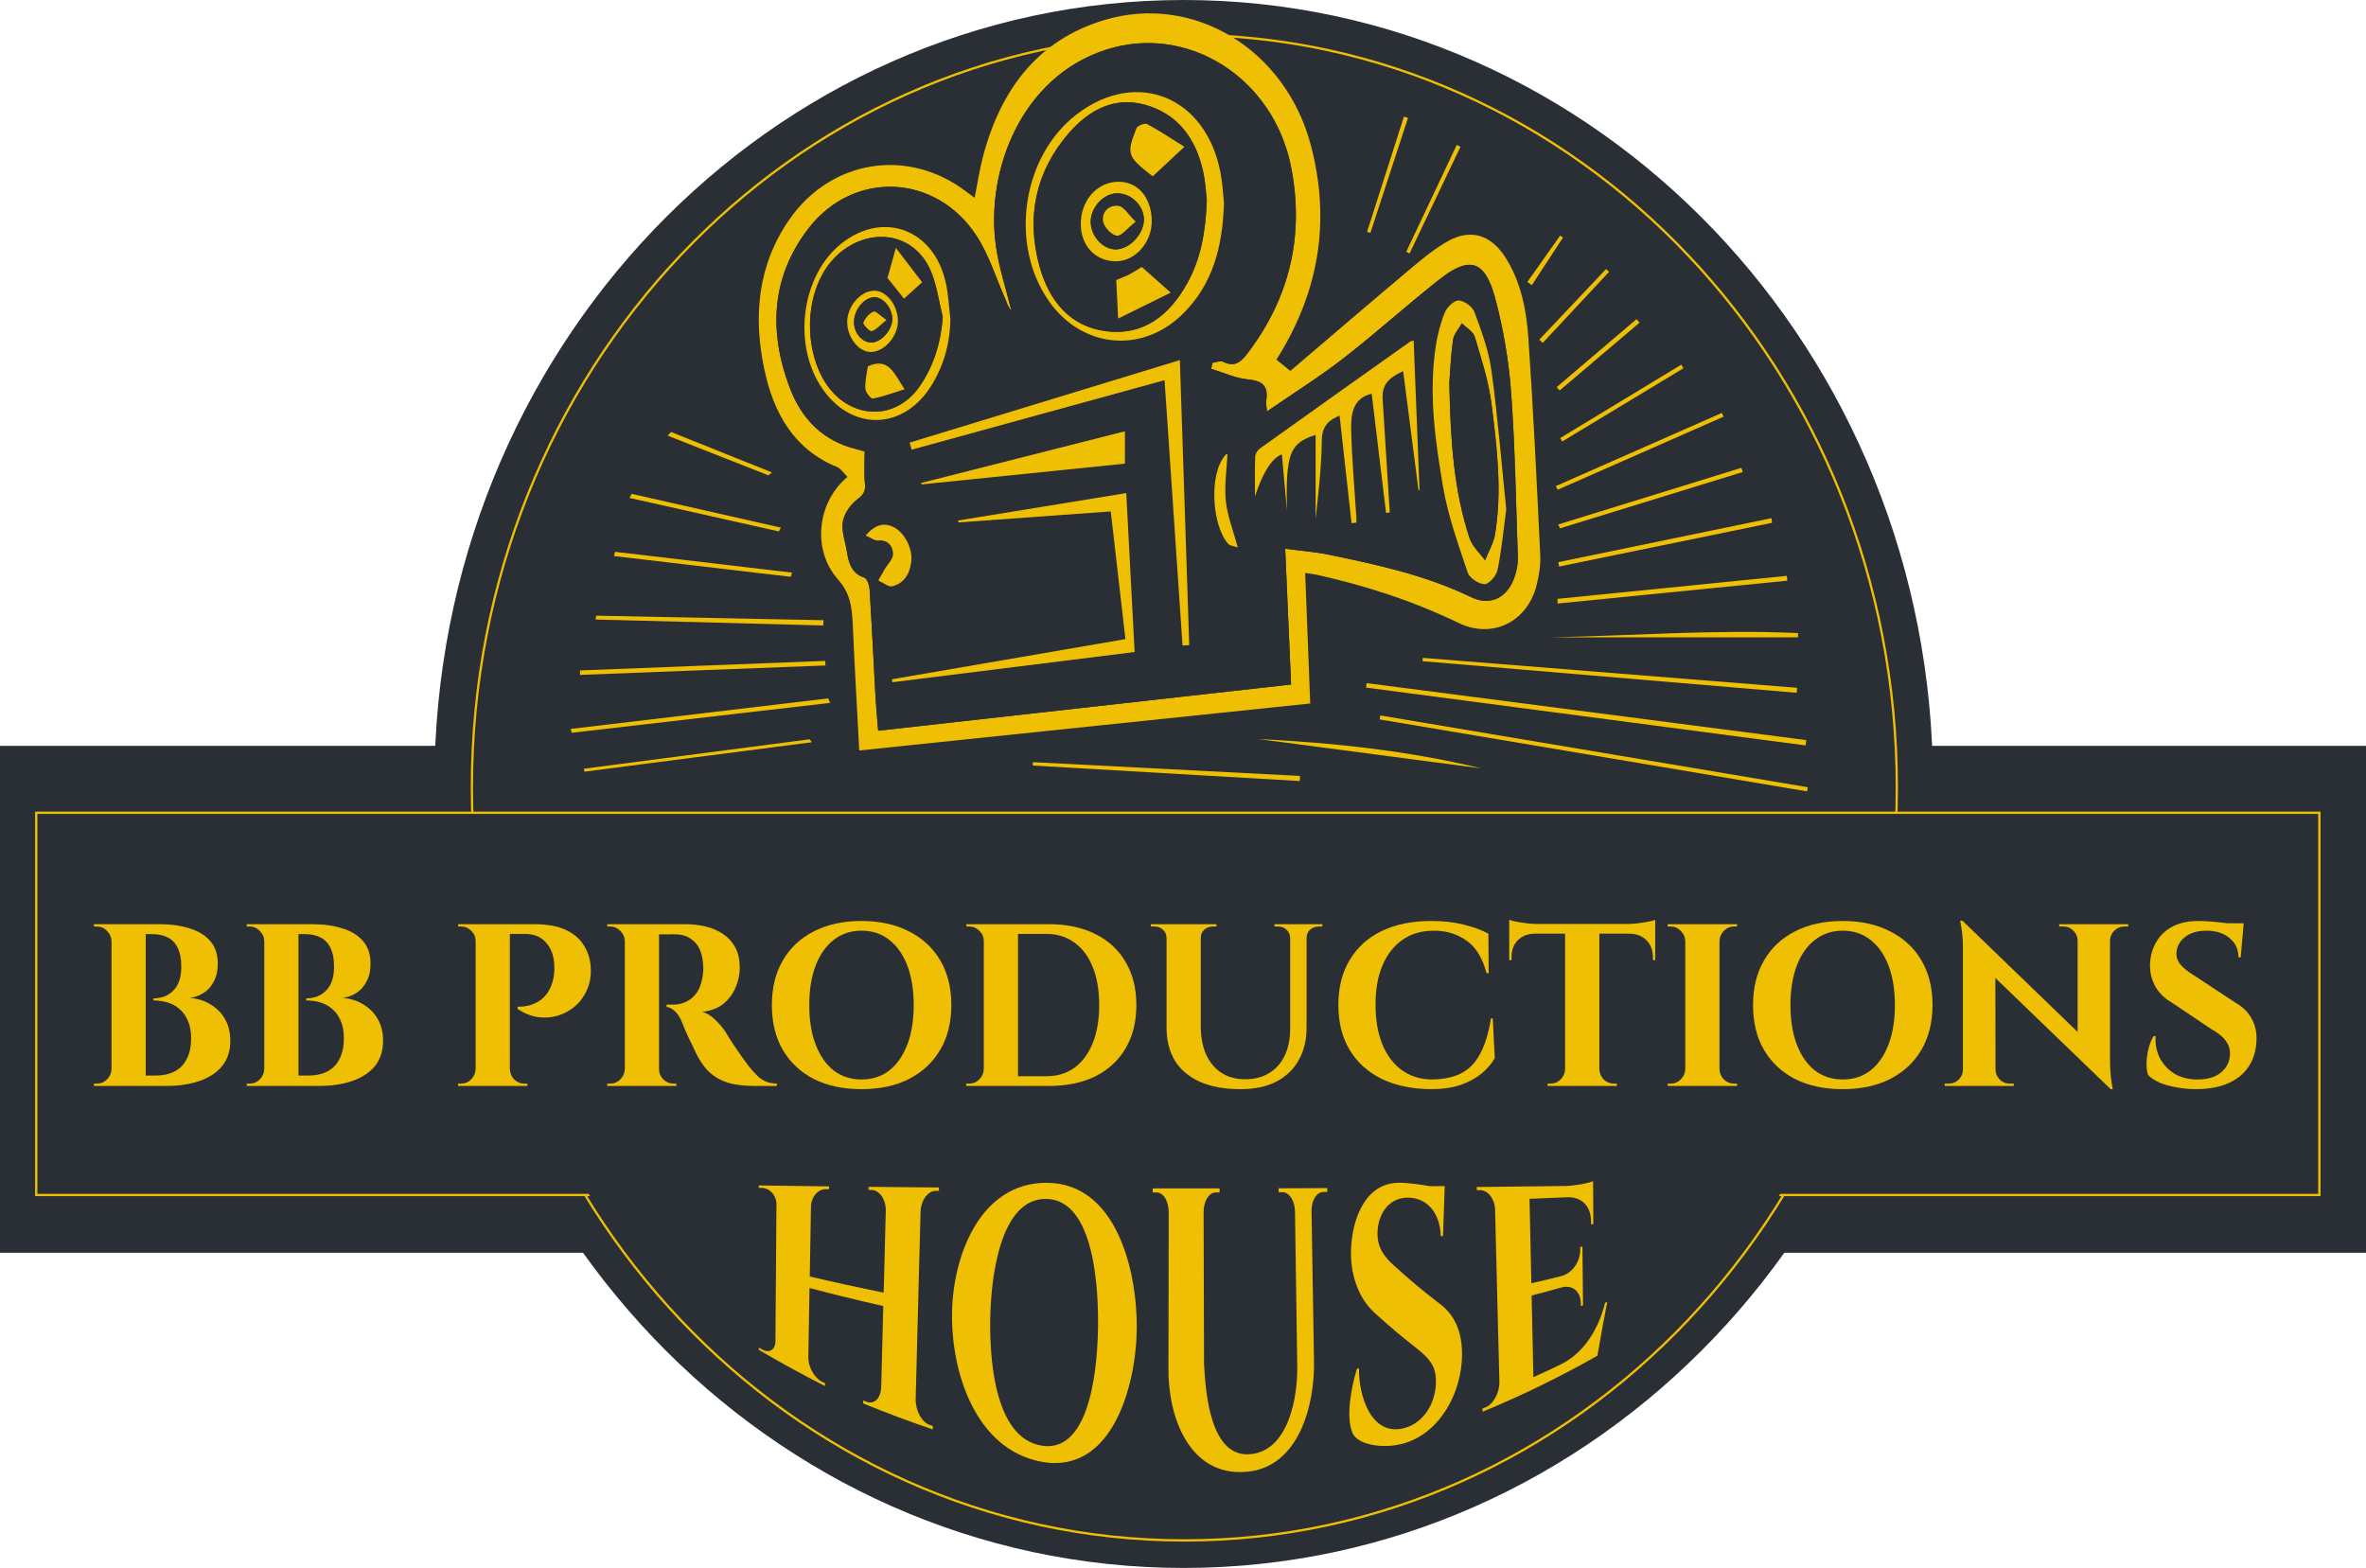
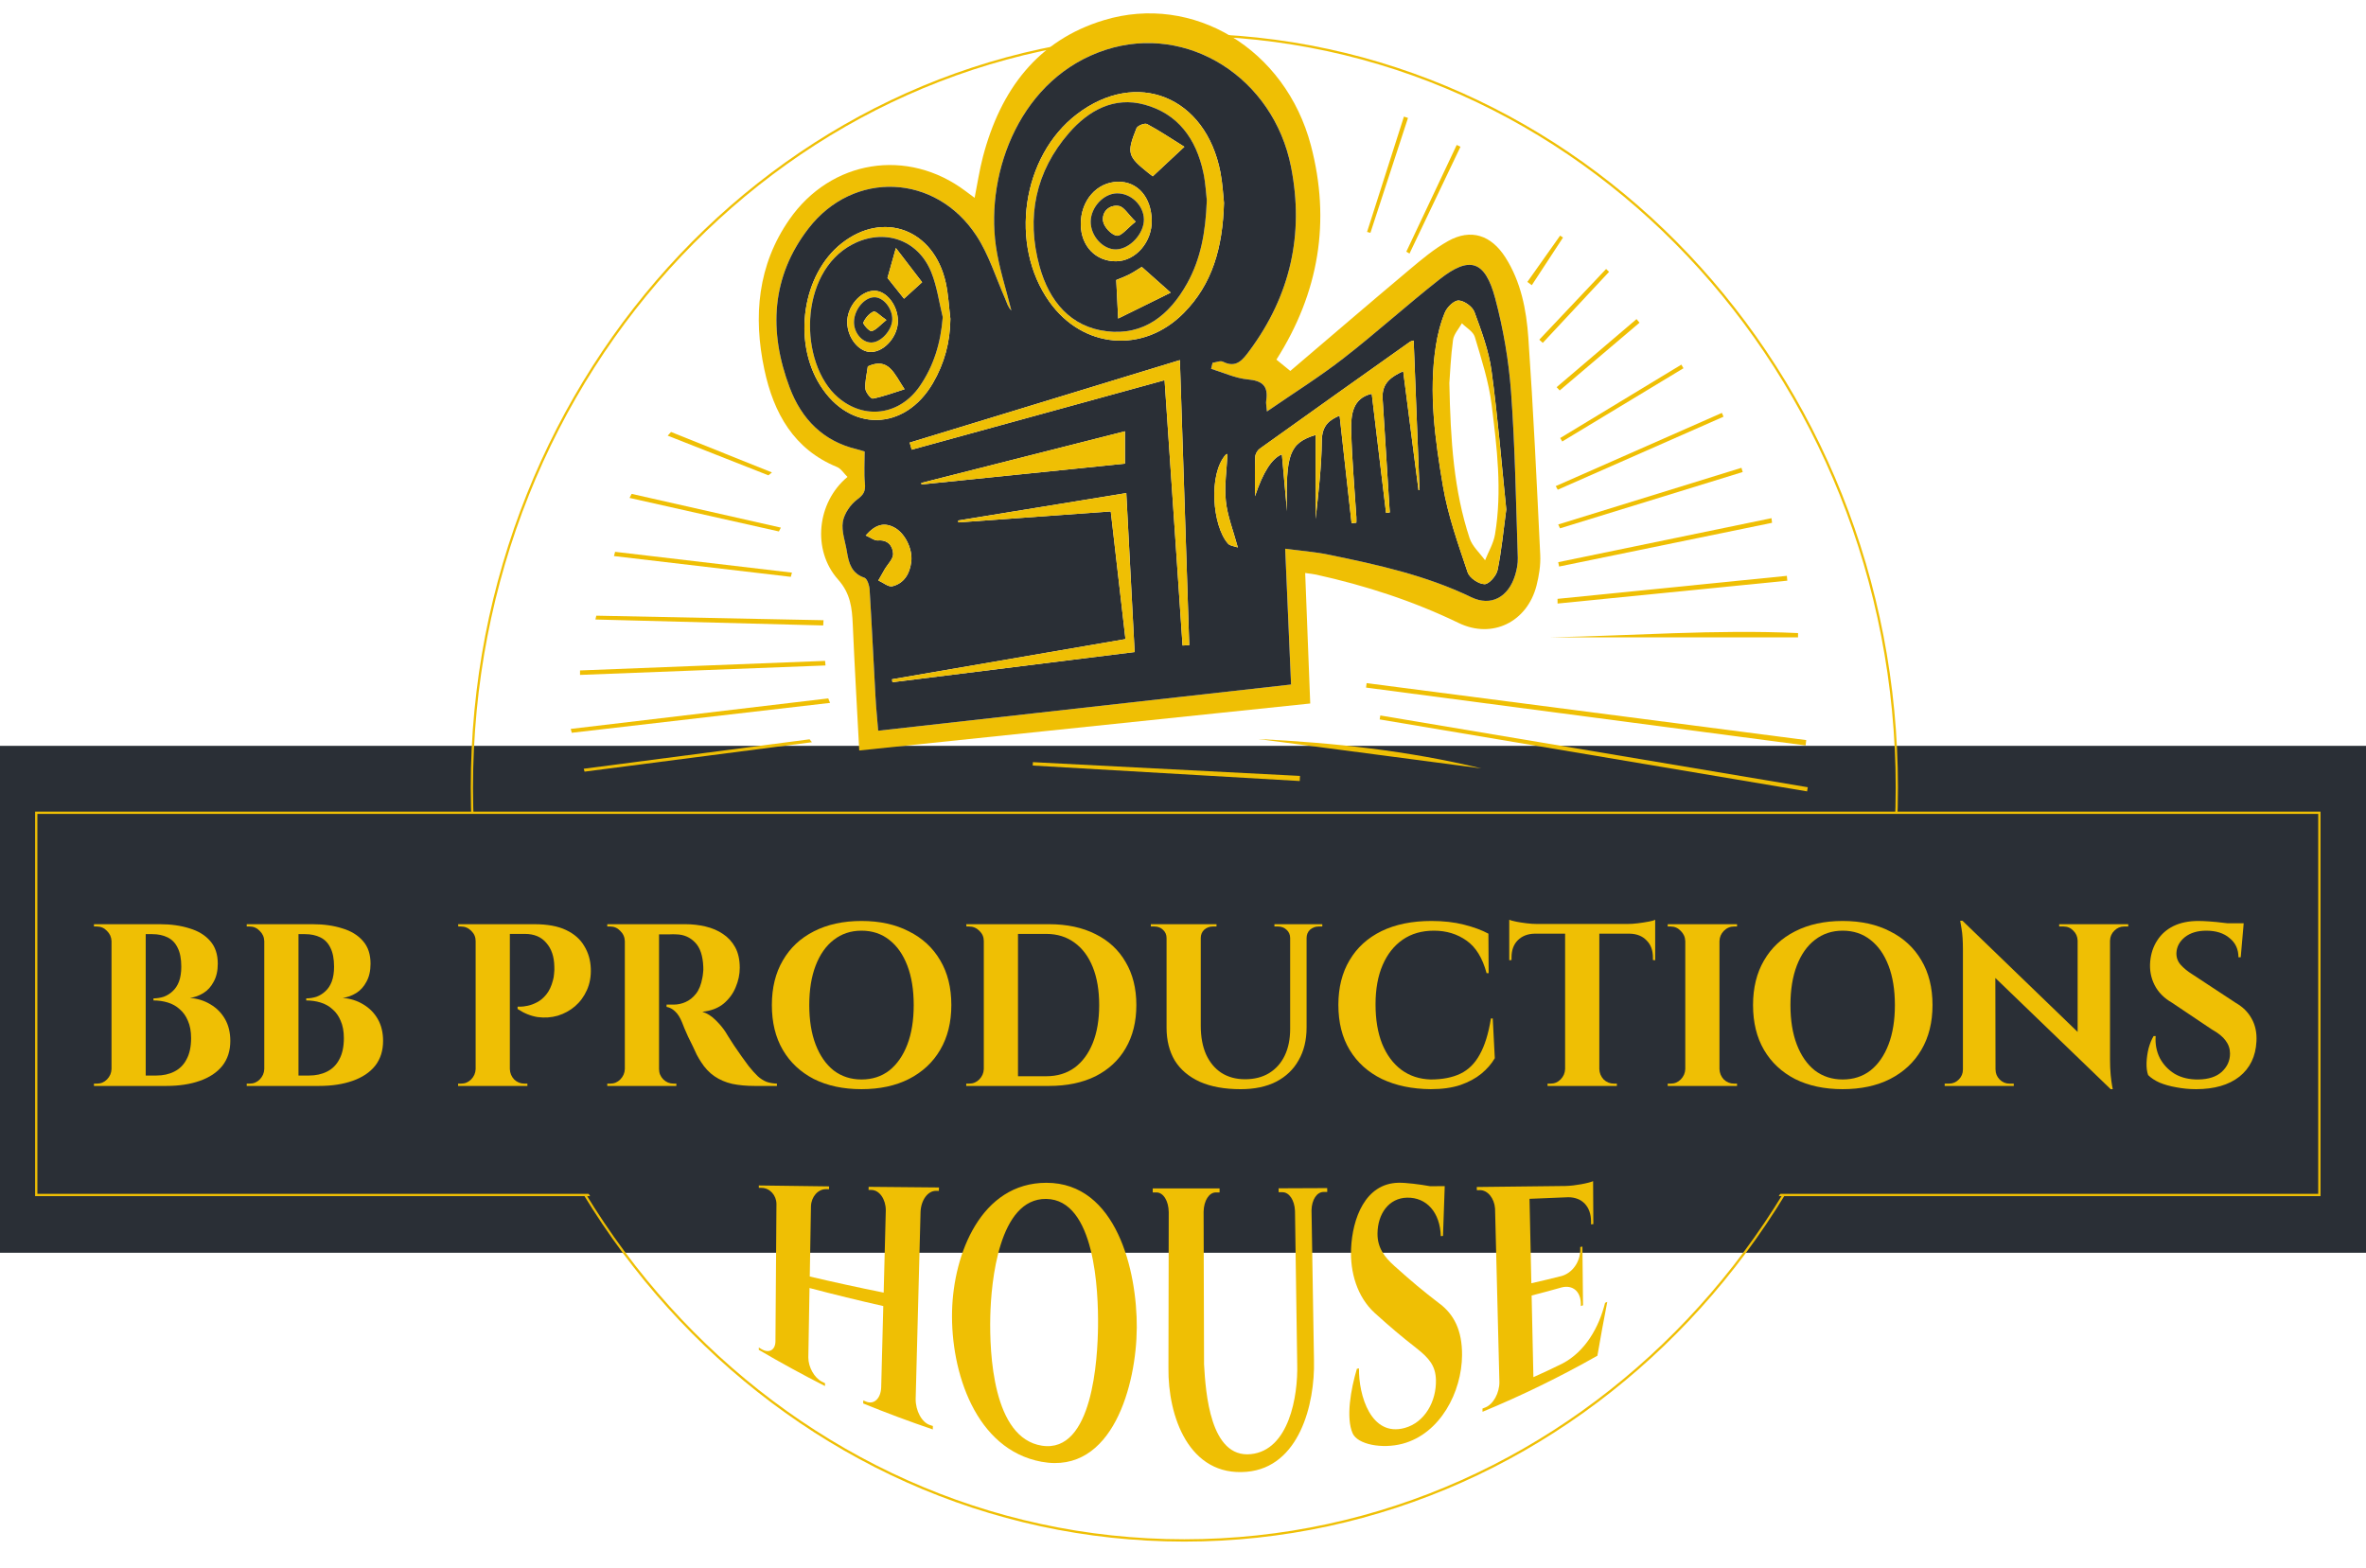
<svg xmlns="http://www.w3.org/2000/svg" width="172" height="114" viewBox="0 0 172 114" fill="none">
  <g clip-path="url(#clip0_115_151)">
-     <path d="M86.05 113.998C116.134 113.998 140.522 88.479 140.522 56.999C140.522 25.519 116.134 0 86.05 0C55.966 0 31.578 25.519 31.578 56.999C31.578 88.479 55.966 113.998 86.05 113.998Z" fill="#2A2F36" />
    <path d="M172 54.227H0V91.082H172V54.227Z" fill="#2A2F36" />
    <path d="M137.81 57.264C137.81 27.079 114.655 2.615 86.098 2.615C57.542 2.615 34.386 27.079 34.386 57.264C34.386 87.45 57.542 111.913 86.098 111.913C114.655 111.913 137.81 87.45 137.81 57.264ZM137.976 57.264C137.976 87.536 114.753 112.081 86.098 112.081C57.444 112.081 34.221 87.536 34.221 57.264C34.221 26.993 57.444 2.447 86.098 2.447C114.753 2.447 137.976 26.993 137.976 57.264Z" fill="#EFBF04" />
    <path d="M42.534 86.882H2.634V59.092H168.61V86.882H42.534Z" fill="#2A2F36" />
    <path d="M168.693 59.008V86.966H2.552V59.008H168.693ZM2.718 86.798H168.527V59.176H2.718V86.798Z" fill="#EFBF04" />
    <path d="M159.81 66.959C160.031 66.959 160.302 66.97 160.622 66.993C160.954 67.015 161.291 67.049 161.633 67.093C161.987 67.127 162.291 67.166 162.545 67.211C162.81 67.245 162.993 67.284 163.092 67.329L162.893 69.596H162.727C162.727 69.014 162.512 68.549 162.081 68.202C161.661 67.844 161.097 67.665 160.39 67.665C159.749 67.665 159.23 67.821 158.832 68.135C158.445 68.448 158.241 68.829 158.218 69.277C158.207 69.613 158.312 69.904 158.533 70.151C158.754 70.397 159.036 70.627 159.379 70.84L162.545 72.922C163.054 73.214 163.435 73.594 163.689 74.065C163.954 74.535 164.07 75.084 164.037 75.711C163.982 76.808 163.567 77.665 162.794 78.281C162.02 78.886 160.97 79.188 159.644 79.188C159.158 79.188 158.683 79.144 158.218 79.054C157.765 78.975 157.362 78.864 157.008 78.718C156.655 78.561 156.373 78.376 156.163 78.164C156.074 77.917 156.036 77.621 156.047 77.273C156.058 76.926 156.108 76.573 156.196 76.215C156.295 75.857 156.417 75.56 156.561 75.325H156.71C156.666 75.896 156.765 76.428 157.008 76.921C157.262 77.402 157.627 77.788 158.102 78.08C158.589 78.36 159.163 78.494 159.826 78.483C160.556 78.472 161.119 78.287 161.517 77.928C161.915 77.559 162.114 77.117 162.114 76.601C162.114 76.254 162.009 75.941 161.799 75.661C161.6 75.381 161.269 75.112 160.805 74.854L157.903 72.906C157.318 72.57 156.892 72.138 156.627 71.612C156.362 71.086 156.257 70.515 156.312 69.899C156.367 69.316 156.539 68.807 156.826 68.37C157.113 67.922 157.506 67.575 158.003 67.329C158.511 67.082 159.114 66.959 159.81 66.959ZM163.109 67.127L163.076 67.48H161.119V67.127H163.109Z" fill="#EFBF04" />
    <path d="M142.665 66.942L153.242 77.156L153.44 79.189L142.864 68.992L142.665 66.942ZM142.748 77.761V78.953H141.372V78.785C141.372 78.785 141.422 78.785 141.521 78.785C141.621 78.785 141.676 78.785 141.687 78.785C141.963 78.785 142.201 78.685 142.4 78.483C142.599 78.281 142.698 78.041 142.698 77.761H142.748ZM145.069 77.761C145.069 78.041 145.168 78.281 145.367 78.483C145.566 78.685 145.804 78.785 146.08 78.785C146.091 78.785 146.146 78.785 146.246 78.785C146.345 78.785 146.395 78.785 146.395 78.785V78.953H145.019V77.761H145.069ZM142.665 66.942L145.052 69.513L145.069 78.953H142.698V69.042C142.698 68.415 142.665 67.911 142.599 67.53C142.533 67.138 142.499 66.942 142.499 66.942H142.665ZM153.391 67.194V77.038C153.391 77.453 153.407 77.828 153.44 78.164C153.474 78.489 153.507 78.741 153.54 78.92C153.573 79.099 153.59 79.189 153.59 79.189H153.44L151.037 76.467V67.194H153.391ZM154.717 67.194V67.362C154.717 67.362 154.667 67.362 154.568 67.362C154.468 67.362 154.419 67.362 154.419 67.362C154.142 67.362 153.905 67.463 153.706 67.665C153.507 67.855 153.402 68.096 153.391 68.387H153.341V67.194H154.717ZM149.694 67.194H151.07V68.387H151.037C151.026 68.096 150.921 67.855 150.722 67.665C150.534 67.463 150.296 67.362 150.009 67.362C150.009 67.362 149.959 67.362 149.86 67.362C149.76 67.362 149.705 67.362 149.694 67.362V67.194Z" fill="#EFBF04" />
    <path d="M133.955 66.959C135.282 66.959 136.431 67.211 137.404 67.715C138.387 68.208 139.144 68.908 139.675 69.815C140.216 70.722 140.487 71.808 140.487 73.074C140.487 74.328 140.216 75.414 139.675 76.333C139.144 77.24 138.387 77.945 137.404 78.449C136.431 78.942 135.282 79.188 133.955 79.188C132.629 79.188 131.474 78.942 130.491 78.449C129.518 77.945 128.767 77.24 128.236 76.333C127.706 75.425 127.44 74.339 127.44 73.074C127.44 71.819 127.706 70.739 128.236 69.832C128.767 68.913 129.518 68.208 130.491 67.715C131.474 67.211 132.629 66.959 133.955 66.959ZM133.955 78.483C134.74 78.483 135.414 78.264 135.978 77.828C136.541 77.38 136.978 76.752 137.287 75.946C137.597 75.14 137.752 74.182 137.752 73.074C137.752 71.965 137.597 71.007 137.287 70.201C136.978 69.395 136.541 68.773 135.978 68.337C135.414 67.888 134.74 67.665 133.955 67.665C133.182 67.665 132.508 67.888 131.933 68.337C131.369 68.773 130.933 69.395 130.623 70.201C130.314 71.007 130.159 71.965 130.159 73.074C130.159 74.182 130.314 75.14 130.623 75.946C130.933 76.752 131.369 77.38 131.933 77.828C132.508 78.264 133.182 78.483 133.955 78.483Z" fill="#EFBF04" />
    <path d="M125 67.194V78.953H122.514V67.194H125ZM122.564 77.727V78.953H121.237V78.785C121.237 78.785 121.27 78.785 121.337 78.785C121.414 78.785 121.453 78.785 121.453 78.785C121.74 78.785 121.983 78.684 122.182 78.483C122.392 78.27 122.503 78.018 122.514 77.727H122.564ZM122.564 68.421H122.514C122.503 68.129 122.392 67.883 122.182 67.681C121.983 67.469 121.74 67.362 121.453 67.362C121.453 67.362 121.414 67.362 121.337 67.362C121.27 67.362 121.237 67.362 121.237 67.362V67.194H122.564V68.421ZM124.951 77.727H125C125.011 78.018 125.116 78.27 125.315 78.483C125.525 78.684 125.774 78.785 126.061 78.785C126.061 78.785 126.095 78.785 126.161 78.785C126.227 78.785 126.266 78.785 126.277 78.785V78.953H124.951V77.727ZM124.951 68.421V67.194H126.277V67.362C126.266 67.362 126.227 67.362 126.161 67.362C126.095 67.362 126.061 67.362 126.061 67.362C125.774 67.362 125.525 67.469 125.315 67.681C125.116 67.883 125.011 68.129 125 68.421H124.951Z" fill="#EFBF04" />
    <path d="M116.265 67.245V78.953H113.778V67.245H116.265ZM120.326 67.177V67.883H109.717V67.177H120.326ZM120.326 67.832V69.815L120.161 69.798V69.613C120.161 69.087 120.006 68.672 119.696 68.37C119.398 68.056 118.989 67.894 118.47 67.883V67.832H120.326ZM120.326 66.875V67.362L118.304 67.177C118.547 67.177 118.801 67.161 119.067 67.127C119.343 67.093 119.597 67.054 119.829 67.009C120.061 66.965 120.227 66.92 120.326 66.875ZM113.828 77.727V78.953H112.502V78.785C112.502 78.785 112.535 78.785 112.601 78.785C112.679 78.785 112.717 78.785 112.717 78.785C113.005 78.785 113.248 78.684 113.447 78.483C113.657 78.27 113.767 78.018 113.778 77.727H113.828ZM116.215 77.727H116.265C116.276 78.018 116.381 78.27 116.58 78.483C116.79 78.684 117.039 78.785 117.326 78.785C117.326 78.785 117.359 78.785 117.425 78.785C117.503 78.785 117.541 78.785 117.541 78.785V78.953H116.215V77.727ZM111.557 67.832V67.883C111.049 67.894 110.64 68.056 110.33 68.37C110.032 68.672 109.883 69.087 109.883 69.613V69.798L109.717 69.815V67.832H111.557ZM109.717 66.875C109.827 66.92 109.993 66.965 110.214 67.009C110.446 67.054 110.7 67.093 110.977 67.127C111.253 67.161 111.507 67.177 111.739 67.177L109.717 67.362V66.875Z" fill="#EFBF04" />
    <path d="M108.518 74.048L108.667 76.937C108.424 77.352 108.098 77.727 107.689 78.063C107.28 78.399 106.772 78.673 106.164 78.886C105.556 79.088 104.838 79.188 104.009 79.188C102.661 79.177 101.478 78.931 100.461 78.449C99.456 77.956 98.676 77.257 98.124 76.349C97.571 75.442 97.295 74.345 97.295 73.057C97.295 71.803 97.566 70.722 98.107 69.815C98.649 68.896 99.422 68.191 100.428 67.698C101.445 67.205 102.655 66.959 104.059 66.959C104.943 66.959 105.733 67.049 106.429 67.228C107.136 67.407 107.728 67.625 108.203 67.883L108.22 70.755H108.07C107.772 69.647 107.286 68.857 106.611 68.387C105.937 67.905 105.147 67.665 104.241 67.665C103.357 67.665 102.6 67.883 101.97 68.32C101.34 68.756 100.854 69.372 100.511 70.168C100.168 70.963 99.997 71.915 99.997 73.023C99.997 74.132 100.157 75.09 100.478 75.896C100.809 76.702 101.274 77.329 101.87 77.777C102.478 78.225 103.191 78.46 104.009 78.483C104.86 78.483 105.578 78.343 106.164 78.063C106.75 77.783 107.219 77.318 107.573 76.668C107.938 76.019 108.208 75.145 108.385 74.048H108.518Z" fill="#EFBF04" />
    <path d="M87.292 67.194V74.586C87.292 75.381 87.419 76.07 87.673 76.652C87.938 77.234 88.308 77.682 88.784 77.996C89.27 78.309 89.844 78.466 90.508 78.466C91.182 78.466 91.762 78.321 92.248 78.029C92.746 77.727 93.127 77.302 93.392 76.753C93.657 76.204 93.79 75.554 93.79 74.804V67.194H94.984V74.703C94.984 75.622 94.79 76.417 94.403 77.089C94.028 77.761 93.481 78.281 92.762 78.651C92.055 79.009 91.198 79.189 90.193 79.189C89.021 79.189 88.032 79.009 87.225 78.651C86.418 78.281 85.811 77.766 85.402 77.106C85.004 76.433 84.805 75.638 84.805 74.72V67.194H87.292ZM84.855 67.194V68.202H84.805C84.805 67.956 84.717 67.754 84.54 67.597C84.374 67.441 84.169 67.362 83.926 67.362C83.926 67.362 83.882 67.362 83.794 67.362C83.705 67.362 83.661 67.362 83.661 67.362V67.194H84.855ZM88.436 67.194V67.362C88.436 67.362 88.391 67.362 88.303 67.362C88.214 67.362 88.17 67.362 88.17 67.362C87.927 67.362 87.717 67.441 87.54 67.597C87.374 67.754 87.292 67.956 87.292 68.202H87.258V67.194H88.436ZM93.84 67.194V68.202H93.79C93.79 67.956 93.702 67.754 93.525 67.597C93.359 67.441 93.154 67.362 92.911 67.362C92.911 67.362 92.867 67.362 92.779 67.362C92.69 67.362 92.646 67.362 92.646 67.362V67.194H93.84ZM96.127 67.194V67.362C96.127 67.362 96.083 67.362 95.995 67.362C95.906 67.362 95.862 67.362 95.862 67.362C95.619 67.362 95.409 67.441 95.232 67.597C95.067 67.754 94.984 67.956 94.984 68.202H94.95V67.194H96.127Z" fill="#EFBF04" />
    <path d="M76.26 67.194C77.564 67.194 78.691 67.435 79.642 67.917C80.592 68.387 81.322 69.065 81.83 69.949C82.349 70.823 82.609 71.864 82.609 73.074C82.609 74.283 82.349 75.33 81.83 76.215C81.322 77.089 80.592 77.766 79.642 78.248C78.691 78.718 77.564 78.953 76.26 78.953H72.314L72.298 78.248C72.618 78.248 72.95 78.248 73.292 78.248C73.646 78.248 73.989 78.248 74.32 78.248C74.652 78.248 74.945 78.248 75.199 78.248C75.464 78.248 75.674 78.248 75.829 78.248C75.984 78.248 76.061 78.248 76.061 78.248C76.857 78.248 77.542 78.041 78.117 77.626C78.691 77.201 79.133 76.602 79.443 75.829C79.752 75.056 79.907 74.138 79.907 73.074C79.907 72.01 79.752 71.092 79.443 70.319C79.133 69.546 78.691 68.953 78.117 68.538C77.542 68.113 76.857 67.9 76.061 67.9C76.061 67.9 75.978 67.9 75.812 67.9C75.657 67.9 75.442 67.9 75.166 67.9C74.889 67.9 74.58 67.9 74.237 67.9C73.895 67.9 73.541 67.9 73.176 67.9C72.812 67.9 72.464 67.9 72.132 67.9V67.194H76.26ZM74.005 67.194V78.953H71.519V67.194H74.005ZM71.568 77.727V78.953H70.242V78.785C70.242 78.785 70.275 78.785 70.342 78.785C70.419 78.785 70.458 78.785 70.458 78.785C70.745 78.785 70.988 78.684 71.187 78.483C71.397 78.27 71.508 78.018 71.519 77.727H71.568ZM71.568 68.421H71.519C71.519 68.129 71.414 67.883 71.204 67.681C70.994 67.469 70.745 67.362 70.458 67.362C70.458 67.362 70.424 67.362 70.358 67.362C70.292 67.362 70.259 67.362 70.259 67.362L70.242 67.194H71.568V68.421Z" fill="#EFBF04" />
    <path d="M62.627 66.959C63.953 66.959 65.103 67.211 66.075 67.715C67.059 68.208 67.816 68.908 68.347 69.815C68.888 70.722 69.159 71.808 69.159 73.074C69.159 74.328 68.888 75.414 68.347 76.333C67.816 77.24 67.059 77.945 66.075 78.449C65.103 78.942 63.953 79.188 62.627 79.188C61.301 79.188 60.146 78.942 59.163 78.449C58.19 77.945 57.438 77.24 56.908 76.333C56.377 75.425 56.112 74.339 56.112 73.074C56.112 71.819 56.377 70.739 56.908 69.832C57.438 68.913 58.19 68.208 59.163 67.715C60.146 67.211 61.301 66.959 62.627 66.959ZM62.627 78.483C63.412 78.483 64.086 78.264 64.65 77.828C65.213 77.38 65.65 76.752 65.959 75.946C66.269 75.14 66.424 74.182 66.424 73.074C66.424 71.965 66.269 71.007 65.959 70.201C65.65 69.395 65.213 68.773 64.65 68.337C64.086 67.888 63.412 67.665 62.627 67.665C61.854 67.665 61.179 67.888 60.605 68.337C60.041 68.773 59.605 69.395 59.295 70.201C58.986 71.007 58.831 71.965 58.831 73.074C58.831 74.182 58.986 75.14 59.295 75.946C59.605 76.752 60.041 77.38 60.605 77.828C61.179 78.264 61.854 78.483 62.627 78.483Z" fill="#EFBF04" />
    <path d="M47.694 67.194H49.833C50.33 67.194 50.816 67.25 51.291 67.362C51.767 67.474 52.187 67.653 52.551 67.9C52.927 68.146 53.225 68.471 53.447 68.874C53.667 69.277 53.778 69.776 53.778 70.369C53.778 70.84 53.679 71.31 53.48 71.78C53.292 72.24 52.999 72.637 52.601 72.973C52.203 73.298 51.689 73.494 51.059 73.561C51.413 73.673 51.733 73.875 52.021 74.166C52.319 74.457 52.562 74.748 52.75 75.039C52.761 75.062 52.822 75.162 52.933 75.342C53.054 75.521 53.198 75.745 53.364 76.014C53.54 76.271 53.723 76.534 53.911 76.803C54.099 77.072 54.27 77.307 54.425 77.509C54.668 77.811 54.889 78.057 55.088 78.248C55.287 78.427 55.497 78.561 55.718 78.651C55.939 78.729 56.193 78.774 56.48 78.785V78.953H54.856C54.259 78.953 53.717 78.903 53.231 78.802C52.745 78.69 52.314 78.505 51.938 78.248C51.562 77.99 51.236 77.643 50.96 77.206C50.871 77.072 50.772 76.904 50.661 76.702C50.562 76.49 50.457 76.266 50.346 76.03C50.236 75.795 50.125 75.571 50.015 75.358C49.916 75.135 49.827 74.933 49.75 74.754C49.672 74.575 49.617 74.434 49.584 74.334C49.44 73.975 49.269 73.707 49.07 73.527C48.882 73.348 48.678 73.242 48.457 73.208V73.04C48.49 73.04 48.556 73.04 48.656 73.04C48.755 73.04 48.86 73.04 48.971 73.04C49.269 73.04 49.556 72.979 49.833 72.855C50.12 72.732 50.374 72.531 50.595 72.251C50.816 71.971 50.971 71.584 51.059 71.092C51.081 70.991 51.098 70.873 51.109 70.739C51.131 70.604 51.137 70.453 51.126 70.285C51.093 69.479 50.894 68.891 50.529 68.521C50.164 68.141 49.711 67.945 49.169 67.933C49.015 67.922 48.843 67.922 48.656 67.933C48.479 67.933 48.313 67.933 48.158 67.933C48.015 67.933 47.915 67.933 47.86 67.933C47.86 67.922 47.843 67.861 47.81 67.749C47.788 67.626 47.76 67.502 47.727 67.379C47.705 67.256 47.694 67.194 47.694 67.194ZM47.91 67.194V78.953H45.423V67.194H47.91ZM45.473 77.727V78.953H44.147V78.785C44.157 78.785 44.191 78.785 44.246 78.785C44.312 78.785 44.351 78.785 44.362 78.785C44.649 78.785 44.892 78.684 45.091 78.483C45.301 78.27 45.412 78.018 45.423 77.727H45.473ZM45.473 68.421H45.423C45.412 68.129 45.301 67.883 45.091 67.681C44.892 67.469 44.649 67.362 44.362 67.362C44.351 67.362 44.312 67.362 44.246 67.362C44.191 67.362 44.157 67.362 44.147 67.362V67.194H45.473V68.421ZM47.86 77.727H47.91C47.91 78.018 48.015 78.27 48.225 78.483C48.434 78.684 48.683 78.785 48.971 78.785C48.993 78.785 49.031 78.785 49.087 78.785C49.142 78.785 49.169 78.785 49.169 78.785V78.953H47.86V77.727Z" fill="#EFBF04" />
    <path d="M36.848 67.194H38.838C39.788 67.194 40.556 67.334 41.142 67.614C41.739 67.894 42.181 68.281 42.468 68.773C42.767 69.255 42.927 69.804 42.949 70.42C42.971 70.991 42.877 71.512 42.667 71.982C42.457 72.452 42.17 72.844 41.805 73.158C41.44 73.471 41.02 73.701 40.545 73.847C40.081 73.981 39.595 74.014 39.086 73.947C38.589 73.869 38.103 73.673 37.627 73.359V73.191C37.627 73.191 37.694 73.191 37.826 73.191C37.97 73.191 38.147 73.169 38.357 73.124C38.578 73.079 38.804 72.995 39.037 72.872C39.28 72.749 39.506 72.559 39.716 72.301C39.926 72.043 40.087 71.702 40.197 71.276C40.241 71.131 40.269 70.968 40.28 70.789C40.302 70.599 40.307 70.425 40.297 70.269C40.285 69.552 40.092 68.981 39.716 68.555C39.352 68.118 38.832 67.9 38.158 67.9H37.014C37.014 67.9 36.998 67.844 36.964 67.732C36.942 67.609 36.915 67.491 36.882 67.379C36.859 67.256 36.848 67.194 36.848 67.194ZM37.064 67.194V78.953H34.577V67.194H37.064ZM34.627 77.727V78.953H33.301V78.785C33.312 78.785 33.345 78.785 33.4 78.785C33.467 78.785 33.505 78.785 33.516 78.785C33.804 78.785 34.047 78.684 34.246 78.483C34.456 78.27 34.566 78.018 34.577 77.727H34.627ZM34.627 68.421H34.577C34.577 68.129 34.472 67.883 34.262 67.681C34.052 67.469 33.804 67.362 33.516 67.362C33.505 67.362 33.472 67.362 33.417 67.362C33.362 67.362 33.328 67.362 33.317 67.362L33.301 67.194H34.627V68.421ZM37.014 77.727H37.064C37.075 78.018 37.18 78.27 37.379 78.483C37.589 78.684 37.837 78.785 38.125 78.785C38.136 78.785 38.169 78.785 38.224 78.785C38.291 78.785 38.329 78.785 38.34 78.785V78.953H37.014V77.727Z" fill="#EFBF04" />
    <path d="M19.858 67.194H22.726C23.533 67.194 24.252 67.295 24.881 67.497C25.523 67.687 26.025 67.995 26.39 68.421C26.755 68.835 26.937 69.384 26.937 70.067C26.937 70.582 26.838 71.019 26.639 71.377C26.451 71.736 26.202 72.01 25.893 72.2C25.583 72.391 25.257 72.508 24.915 72.553C25.467 72.598 25.965 72.755 26.407 73.023C26.86 73.292 27.213 73.651 27.468 74.099C27.722 74.546 27.849 75.073 27.849 75.678C27.849 76.394 27.655 76.999 27.269 77.492C26.882 77.973 26.335 78.337 25.628 78.584C24.931 78.83 24.119 78.953 23.191 78.953H21.549C21.549 78.953 21.549 78.892 21.549 78.769C21.561 78.634 21.566 78.505 21.566 78.382C21.566 78.259 21.566 78.197 21.566 78.197H22.461C22.959 78.197 23.395 78.102 23.771 77.912C24.158 77.721 24.456 77.425 24.666 77.022C24.887 76.618 24.998 76.103 24.998 75.476C24.998 74.983 24.92 74.563 24.765 74.216C24.622 73.869 24.423 73.589 24.169 73.376C23.926 73.152 23.638 72.99 23.307 72.889C22.975 72.788 22.627 72.738 22.262 72.738V72.587C22.517 72.587 22.765 72.547 23.008 72.469C23.251 72.379 23.467 72.245 23.655 72.066C23.854 71.887 24.008 71.652 24.119 71.36C24.23 71.058 24.285 70.7 24.285 70.285C24.285 69.714 24.196 69.255 24.02 68.908C23.854 68.561 23.611 68.309 23.29 68.152C22.97 67.995 22.599 67.917 22.179 67.917H20.024C20.024 67.906 20.008 67.844 19.975 67.732C19.953 67.609 19.925 67.491 19.892 67.379C19.87 67.256 19.858 67.194 19.858 67.194ZM21.699 67.194V78.953H19.212V67.194H21.699ZM19.262 77.727V78.953H17.936V78.785C17.958 78.785 17.996 78.785 18.052 78.785C18.107 78.785 18.14 78.785 18.151 78.785C18.438 78.785 18.681 78.684 18.881 78.483C19.09 78.27 19.201 78.018 19.212 77.727H19.262ZM19.262 68.421H19.212C19.201 68.129 19.09 67.883 18.881 67.681C18.681 67.469 18.438 67.362 18.151 67.362C18.14 67.362 18.107 67.362 18.052 67.362C17.996 67.362 17.958 67.362 17.936 67.362V67.194H19.262V68.421Z" fill="#EFBF04" />
    <path d="M8.753 67.194H11.621C12.428 67.194 13.146 67.295 13.776 67.497C14.417 67.687 14.92 67.995 15.285 68.421C15.649 68.835 15.832 69.384 15.832 70.067C15.832 70.582 15.732 71.019 15.533 71.377C15.345 71.736 15.097 72.01 14.787 72.2C14.478 72.391 14.152 72.508 13.809 72.553C14.362 72.598 14.859 72.755 15.301 73.023C15.754 73.292 16.108 73.651 16.362 74.099C16.616 74.546 16.743 75.073 16.743 75.678C16.743 76.394 16.55 76.999 16.163 77.492C15.776 77.973 15.229 78.337 14.522 78.584C13.826 78.83 13.014 78.953 12.085 78.953H10.444C10.444 78.953 10.444 78.892 10.444 78.769C10.455 78.634 10.461 78.505 10.461 78.382C10.461 78.259 10.461 78.197 10.461 78.197H11.356C11.853 78.197 12.29 78.102 12.665 77.912C13.052 77.721 13.351 77.425 13.56 77.022C13.782 76.618 13.892 76.103 13.892 75.476C13.892 74.983 13.815 74.563 13.66 74.216C13.516 73.869 13.317 73.589 13.063 73.376C12.82 73.152 12.533 72.99 12.201 72.889C11.87 72.788 11.521 72.738 11.157 72.738V72.587C11.411 72.587 11.66 72.547 11.903 72.469C12.146 72.379 12.361 72.245 12.549 72.066C12.748 71.887 12.903 71.652 13.014 71.36C13.124 71.058 13.179 70.7 13.179 70.285C13.179 69.714 13.091 69.255 12.914 68.908C12.748 68.561 12.505 68.309 12.185 68.152C11.864 67.995 11.494 67.917 11.074 67.917H8.919C8.919 67.906 8.902 67.844 8.869 67.732C8.847 67.609 8.819 67.491 8.786 67.379C8.764 67.256 8.753 67.194 8.753 67.194ZM10.593 67.194V78.953H8.107V67.194H10.593ZM8.156 77.727V78.953H6.83V78.785C6.852 78.785 6.891 78.785 6.946 78.785C7.001 78.785 7.035 78.785 7.046 78.785C7.333 78.785 7.576 78.684 7.775 78.483C7.985 78.27 8.095 78.018 8.107 77.727H8.156ZM8.156 68.421H8.107C8.095 68.129 7.985 67.883 7.775 67.681C7.576 67.469 7.333 67.362 7.046 67.362C7.035 67.362 7.001 67.362 6.946 67.362C6.891 67.362 6.852 67.362 6.83 67.362V67.194H8.156V68.421Z" fill="#EFBF04" />
    <path d="M94.882 41.662C95.006 44.862 95.125 47.952 95.249 51.148C84.318 52.287 73.419 53.421 62.464 54.564C62.3 51.443 62.124 48.425 61.993 45.407C61.94 44.196 61.831 43.152 60.922 42.131C59.018 39.987 59.387 36.522 61.609 34.674C61.347 34.419 61.14 34.073 60.848 33.953C57.726 32.675 56.243 30.06 55.565 26.858C54.744 22.989 55.087 19.265 57.382 15.962C60.412 11.601 65.987 10.729 70.189 13.891C70.382 14.036 70.576 14.177 70.852 14.383C71.056 13.36 71.202 12.364 71.456 11.398C72.739 6.515 75.439 2.922 80.254 1.465C86.727 -0.494 93.449 3.55 95.298 10.572C96.745 16.071 95.893 21.262 92.791 26.147C93.045 26.354 93.333 26.589 93.801 26.97C96.619 24.57 99.518 22.077 102.446 19.619C103.346 18.863 104.263 18.091 105.276 17.524C106.925 16.604 108.399 17.086 109.438 18.714C110.567 20.486 110.965 22.524 111.106 24.568C111.471 29.828 111.718 35.097 111.97 40.364C112.004 41.098 111.88 41.864 111.698 42.58C111.02 45.219 108.485 46.475 106.045 45.296C102.718 43.688 99.251 42.566 95.676 41.777C95.478 41.733 95.274 41.716 94.882 41.659V41.662ZM88.045 26.816C88.08 26.67 88.115 26.523 88.149 26.376C88.406 26.344 88.715 26.199 88.91 26.298C89.878 26.786 90.344 26.159 90.847 25.48C93.794 21.499 94.822 17.032 93.854 12.124C92.577 5.658 86.339 1.692 80.389 3.619C74.241 5.611 71.636 12.416 72.399 17.877C72.621 19.466 73.14 21.01 73.523 22.574C73.264 22.319 73.198 21.998 73.069 21.707C72.392 20.17 71.883 18.511 70.982 17.131C68.028 12.621 62.061 12.357 58.777 16.606C56.072 20.106 55.866 24.078 57.405 28.168C58.277 30.485 59.856 32.072 62.255 32.65C62.438 32.694 62.618 32.754 62.859 32.825C62.859 33.638 62.802 34.392 62.877 35.131C62.935 35.7 62.796 35.958 62.325 36.307C61.836 36.668 61.372 37.333 61.274 37.933C61.16 38.627 61.456 39.393 61.572 40.129C61.703 40.964 61.924 41.698 62.84 42C63.039 42.066 63.199 42.554 63.218 42.858C63.381 45.454 63.502 48.053 63.646 50.65C63.691 51.453 63.772 52.254 63.842 53.126C73.916 51.998 83.859 50.885 93.857 49.766C93.715 46.48 93.575 43.263 93.429 39.894C94.608 40.05 95.598 40.12 96.562 40.32C100.105 41.049 103.633 41.815 106.948 43.414C108.402 44.117 109.664 43.408 110.148 41.812C110.269 41.412 110.357 40.975 110.342 40.56C110.206 36.537 110.144 32.507 109.851 28.496C109.684 26.211 109.287 23.911 108.701 21.702C107.963 18.925 106.844 18.584 104.661 20.301C102.287 22.168 100.039 24.207 97.655 26.058C95.919 27.405 94.053 28.571 92.103 29.915C92.068 29.485 92.022 29.314 92.048 29.156C92.228 28.047 91.763 27.678 90.714 27.584C89.811 27.501 88.935 27.085 88.047 26.814L88.045 26.816Z" fill="#EFBF04" />
    <path d="M88.045 26.816C88.934 27.084 89.809 27.503 90.712 27.585C91.762 27.681 92.226 28.049 92.047 29.157C92.022 29.315 92.068 29.487 92.102 29.917C94.051 28.573 95.918 27.407 97.653 26.06C100.037 24.209 102.285 22.169 104.659 20.303C106.842 18.586 107.96 18.927 108.699 21.704C109.286 23.913 109.682 26.213 109.849 28.497C110.143 32.509 110.204 36.539 110.34 40.562C110.353 40.977 110.267 41.414 110.146 41.813C109.66 43.411 108.401 44.118 106.947 43.416C103.633 41.817 100.104 41.051 96.561 40.322C95.596 40.124 94.606 40.051 93.428 39.895C93.574 43.265 93.713 46.48 93.856 49.768C83.858 50.886 73.914 51.998 63.84 53.127C63.771 52.257 63.689 51.456 63.645 50.651C63.5 48.054 63.379 45.455 63.217 42.86C63.199 42.556 63.038 42.067 62.839 42.002C61.924 41.698 61.703 40.965 61.571 40.13C61.455 39.395 61.158 38.629 61.272 37.935C61.372 37.335 61.834 36.67 62.323 36.309C62.794 35.961 62.933 35.702 62.875 35.133C62.801 34.394 62.857 33.639 62.857 32.826C62.617 32.756 62.438 32.695 62.254 32.652C59.855 32.074 58.273 30.488 57.403 28.17C55.865 24.079 56.07 20.108 58.776 16.607C62.058 12.359 68.024 12.623 70.98 17.133C71.884 18.512 72.391 20.172 73.067 21.709C73.195 22 73.263 22.32 73.522 22.576C73.138 21.012 72.62 19.468 72.397 17.879C71.635 12.416 74.241 5.611 80.388 3.62C86.338 1.694 92.576 5.66 93.852 12.125C94.822 17.034 93.793 21.501 90.845 25.482C90.343 26.161 89.877 26.787 88.909 26.3C88.713 26.201 88.405 26.345 88.148 26.377C88.113 26.523 88.078 26.67 88.043 26.817L88.045 26.816ZM88.98 14.749C88.92 14.213 88.88 13.357 88.721 12.525C87.656 7.007 82.627 4.984 78.281 8.309C74.286 11.364 73.344 17.803 76.287 21.939C78.717 25.356 83.102 25.729 86.041 22.771C88.136 20.662 88.887 18.007 88.98 14.749ZM100.762 37.293C100.853 37.281 100.944 37.27 101.035 37.258C101.025 37.125 101.015 36.994 101.007 36.861C100.843 34.239 100.684 31.617 100.513 28.994C100.437 27.824 101.178 27.377 102.007 26.989C102.383 29.917 102.751 32.778 103.121 35.638C103.145 35.632 103.172 35.627 103.197 35.62C103.054 32.01 102.912 28.401 102.769 24.761C102.719 24.778 102.58 24.793 102.479 24.865C98.839 27.447 95.2 30.029 91.571 32.63C91.409 32.746 91.259 33.009 91.251 33.211C91.216 34.073 91.236 34.938 91.236 36.08C91.813 34.334 92.464 33.319 93.189 33.035C93.312 34.395 93.436 35.786 93.562 37.177C93.456 33.006 93.741 32.215 95.642 31.622V37.731C95.848 35.813 96.073 33.925 96.092 32.033C96.103 30.899 96.687 30.52 97.385 30.219C97.678 32.848 97.967 35.445 98.255 38.041C98.371 38.029 98.487 38.015 98.603 38.004C98.603 37.866 98.612 37.726 98.603 37.59C98.472 35.507 98.282 33.426 98.23 31.341C98.202 30.184 98.305 28.958 99.721 28.63C100.067 31.516 100.414 34.407 100.762 37.296V37.293ZM109.501 37.029C109.16 33.715 108.888 30.313 108.427 26.94C108.228 25.489 107.699 24.071 107.19 22.688C107.045 22.294 106.456 21.872 106.048 21.848C105.72 21.828 105.208 22.319 105.045 22.705C104.722 23.471 104.513 24.311 104.384 25.141C103.852 28.571 104.329 31.978 104.898 35.336C105.259 37.474 106.003 39.551 106.693 41.612C106.831 42.022 107.494 42.464 107.921 42.472C108.243 42.479 108.784 41.862 108.87 41.442C109.161 40.031 109.292 38.583 109.503 37.029H109.501ZM66.131 32.179C66.181 32.351 66.231 32.522 66.279 32.694C72.447 30.999 78.616 29.304 84.662 27.642C85.088 33.933 85.529 40.433 85.968 46.932C86.13 46.924 86.293 46.913 86.455 46.905C86.23 40.038 86.003 33.172 85.774 26.181C79.023 28.242 72.577 30.211 66.131 32.179ZM81.878 35.85C77.772 36.519 73.715 37.181 69.657 37.842C69.664 37.889 69.669 37.936 69.675 37.983C73.338 37.72 77.001 37.454 80.749 37.184C81.114 40.355 81.469 43.436 81.817 46.467C76.051 47.458 70.45 48.422 64.847 49.386C64.856 49.459 64.866 49.531 64.878 49.601C70.715 48.874 76.553 48.145 82.485 47.406C82.283 43.554 82.084 39.764 81.878 35.85ZM69.09 23.18C68.983 22.304 68.944 21.41 68.754 20.552C67.892 16.664 64.216 15.295 61.175 17.701C58.338 19.944 57.605 24.795 59.62 28.007C61.771 31.44 65.77 31.365 67.819 27.854C68.654 26.421 69.074 24.874 69.09 23.18ZM81.78 31.358C76.796 32.621 71.884 33.866 66.972 35.113C66.98 35.15 66.988 35.185 66.997 35.222C71.912 34.719 76.827 34.215 81.78 33.71V31.36V31.358ZM62.932 38.932C63.306 39.092 63.578 39.316 63.83 39.294C64.553 39.23 64.903 39.702 64.928 40.265C64.943 40.634 64.526 41.024 64.304 41.407C64.152 41.671 64.003 41.936 63.852 42.202C64.197 42.354 64.586 42.697 64.88 42.623C65.718 42.411 66.141 41.724 66.247 40.841C66.36 39.908 65.786 38.753 64.996 38.341C64.253 37.955 63.62 38.151 62.932 38.932ZM89.232 33.014C89.232 33.014 89.151 33.009 89.113 33.051C87.831 34.459 88.13 38.234 89.273 39.526C89.421 39.694 89.728 39.709 89.986 39.803C89.655 38.575 89.229 37.52 89.116 36.43C88.998 35.302 89.182 34.142 89.234 33.014H89.232Z" fill="#2A2F36" />
    <path d="M88.978 14.749C88.885 18.006 88.135 20.662 86.039 22.77C83.098 25.728 78.715 25.355 76.285 21.939C73.343 17.803 74.286 11.364 78.279 8.308C82.626 4.984 87.652 7.006 88.72 12.525C88.881 13.356 88.919 14.213 88.978 14.749ZM87.732 14.577C87.675 14.105 87.639 13.319 87.48 12.56C86.956 10.082 85.623 8.268 83.206 7.609C80.983 7.003 79.135 8.029 77.711 9.669C75.294 12.451 74.576 15.773 75.575 19.383C76.277 21.917 77.835 23.774 80.453 24.087C83.115 24.406 85 22.946 86.304 20.596C87.287 18.827 87.641 16.899 87.73 14.579L87.732 14.577Z" fill="#EFBF04" />
    <path d="M100.76 37.293C100.413 34.402 100.065 31.512 99.719 28.627C98.303 28.954 98.2 30.179 98.228 31.338C98.28 33.422 98.47 35.504 98.601 37.587C98.609 37.725 98.601 37.862 98.601 38C98.485 38.012 98.369 38.025 98.253 38.037C97.965 35.442 97.674 32.845 97.383 30.216C96.683 30.516 96.1 30.896 96.09 32.03C96.072 33.92 95.846 35.808 95.641 37.728V31.618C93.739 32.213 93.454 33.004 93.56 37.174C93.436 35.783 93.31 34.392 93.187 33.031C92.462 33.316 91.811 34.331 91.234 36.077C91.234 34.934 91.214 34.071 91.249 33.208C91.257 33.006 91.407 32.744 91.569 32.626C95.198 30.027 98.837 27.444 102.477 24.862C102.578 24.79 102.719 24.775 102.767 24.758C102.91 28.398 103.052 32.008 103.195 35.616C103.17 35.623 103.143 35.628 103.119 35.635C102.751 32.774 102.383 29.913 102.005 26.985C101.176 27.375 100.435 27.82 100.511 28.991C100.682 31.613 100.841 34.236 101.005 36.858C101.013 36.99 101.023 37.121 101.033 37.254C100.942 37.266 100.851 37.278 100.76 37.289V37.293Z" fill="#EFBF04" />
    <path d="M109.499 37.029C109.291 38.583 109.158 40.031 108.866 41.442C108.78 41.86 108.24 42.479 107.918 42.472C107.489 42.463 106.825 42.022 106.69 41.612C106 39.551 105.256 37.474 104.894 35.336C104.327 31.976 103.848 28.571 104.38 25.141C104.51 24.311 104.72 23.471 105.042 22.705C105.204 22.319 105.716 21.828 106.045 21.848C106.451 21.872 107.041 22.293 107.187 22.688C107.696 24.069 108.225 25.487 108.424 26.94C108.884 30.313 109.156 33.715 109.498 37.029H109.499ZM105.363 27.828C105.445 32.062 105.692 35.668 106.834 39.129C107.031 39.727 107.575 40.202 107.959 40.735C108.206 40.11 108.574 39.507 108.682 38.857C109.209 35.697 108.825 32.537 108.434 29.406C108.226 27.741 107.696 26.112 107.215 24.497C107.097 24.103 106.598 23.832 106.275 23.505C106.051 23.908 105.688 24.289 105.63 24.718C105.461 25.944 105.415 27.189 105.365 27.828H105.363Z" fill="#EFBF04" />
    <path d="M66.129 32.179C72.576 30.211 79.021 28.242 85.772 26.181C86.002 33.172 86.228 40.038 86.453 46.905C86.29 46.913 86.128 46.923 85.966 46.932C85.525 40.433 85.085 33.933 84.659 27.642C78.613 29.303 72.445 30.998 66.276 32.694C66.227 32.522 66.177 32.351 66.129 32.179Z" fill="#EFBF04" />
    <path d="M81.876 35.85C82.082 39.764 82.281 43.553 82.483 47.405C76.55 48.145 70.713 48.873 64.876 49.601C64.866 49.529 64.856 49.456 64.845 49.386C70.448 48.422 76.049 47.459 81.815 46.466C81.467 43.436 81.112 40.355 80.748 37.183C76.998 37.454 73.336 37.719 69.674 37.983C69.667 37.936 69.662 37.889 69.656 37.842C73.714 37.18 77.77 36.52 81.876 35.85Z" fill="#EFBF04" />
    <path d="M69.09 23.181C69.073 24.874 68.656 26.421 67.819 27.854C65.77 31.365 61.771 31.44 59.619 28.007C57.607 24.795 58.338 19.944 61.174 17.701C64.216 15.295 67.892 16.664 68.754 20.552C68.944 21.408 68.982 22.304 69.09 23.181ZM68.535 23.053C68.266 21.964 68.117 20.822 67.704 19.796C66.73 17.377 64.228 16.58 61.97 17.763C58.028 19.828 58.074 26.428 60.919 28.887C62.827 30.537 65.393 30.196 66.854 28.087C67.882 26.602 68.391 24.934 68.536 23.051L68.535 23.053Z" fill="#EFBF04" />
    <path d="M81.778 31.358V33.708C76.825 34.216 71.91 34.718 66.995 35.22C66.986 35.183 66.978 35.148 66.97 35.111C71.882 33.866 76.794 32.62 81.778 31.356V31.358Z" fill="#EFBF04" />
    <path d="M62.93 38.932C63.618 38.149 64.251 37.955 64.994 38.341C65.784 38.752 66.358 39.908 66.245 40.84C66.139 41.726 65.716 42.413 64.877 42.623C64.584 42.697 64.196 42.354 63.85 42.201C64.001 41.936 64.15 41.67 64.302 41.407C64.523 41.023 64.941 40.636 64.926 40.264C64.902 39.702 64.551 39.23 63.828 39.293C63.576 39.315 63.304 39.092 62.93 38.932Z" fill="#EFBF04" />
    <path d="M89.232 33.014C89.18 34.142 88.996 35.303 89.114 36.43C89.228 37.52 89.653 38.575 89.984 39.803C89.726 39.709 89.421 39.694 89.271 39.526C88.128 38.234 87.829 34.461 89.111 33.051C89.149 33.01 89.235 33.013 89.23 33.014H89.232Z" fill="#EFBF04" />
    <path d="M87.731 14.577C87.642 16.897 87.288 18.826 86.305 20.595C85.001 22.945 83.116 24.404 80.454 24.085C77.836 23.773 76.278 21.915 75.576 19.382C74.577 15.772 75.295 12.447 77.712 9.667C79.136 8.029 80.984 7.001 83.207 7.608C85.622 8.266 86.957 10.08 87.481 12.558C87.642 13.317 87.676 14.105 87.733 14.576L87.731 14.577ZM81.147 18.995C82.559 18.982 83.766 17.586 83.728 16.01C83.686 14.325 82.695 13.193 81.276 13.215C79.729 13.239 78.554 14.587 78.569 16.319C78.582 17.895 79.656 19.012 81.147 18.997V18.995ZM83.802 12.819C84.533 12.136 85.208 11.505 86.1 10.672C85.11 10.055 84.273 9.491 83.388 9.02C83.215 8.928 82.693 9.135 82.617 9.326C81.892 11.142 81.97 11.364 83.492 12.583C83.572 12.647 83.653 12.706 83.801 12.819H83.802ZM81.147 20.359C81.188 21.184 81.228 21.984 81.286 23.158C82.627 22.498 83.766 21.937 85.107 21.275C84.222 20.489 83.615 19.95 83.003 19.405C82.682 19.602 82.401 19.795 82.101 19.948C81.803 20.101 81.485 20.215 81.147 20.358V20.359Z" fill="#2A2F36" />
-     <path d="M105.363 27.829C105.413 27.189 105.459 25.944 105.628 24.718C105.688 24.291 106.049 23.908 106.273 23.505C106.596 23.832 107.095 24.105 107.213 24.498C107.694 26.112 108.224 27.741 108.431 29.406C108.823 32.538 109.207 35.697 108.68 38.857C108.572 39.507 108.204 40.11 107.957 40.735C107.573 40.203 107.029 39.727 106.832 39.129C105.688 35.669 105.443 32.062 105.361 27.829H105.363Z" fill="#2A2F36" />
    <path d="M68.535 23.055C68.389 24.938 67.88 26.606 66.853 28.091C65.392 30.199 62.826 30.538 60.918 28.89C58.073 26.431 58.028 19.831 61.969 17.767C64.227 16.584 66.728 17.38 67.703 19.799C68.117 20.826 68.265 21.966 68.534 23.056L68.535 23.055ZM65.276 23.315C65.261 22.188 64.436 21.138 63.565 21.14C62.549 21.14 61.564 22.297 61.591 23.463C61.616 24.597 62.471 25.63 63.353 25.593C64.338 25.551 65.291 24.422 65.276 23.317V23.315ZM63.088 26.638C63.015 27.207 62.872 27.741 62.909 28.259C62.927 28.524 63.31 29.006 63.454 28.98C64.212 28.833 64.946 28.556 65.76 28.301C65.012 27.192 64.616 25.937 63.088 26.638ZM65.127 18.032C64.832 19.085 64.648 19.742 64.517 20.207C64.979 20.787 65.342 21.244 65.719 21.716C66.166 21.309 66.546 20.965 67.035 20.52C66.433 19.734 65.87 19 65.127 18.032Z" fill="#2A2F36" />
    <path d="M81.147 18.996C79.659 19.01 78.584 17.894 78.57 16.319C78.555 14.587 79.732 13.239 81.277 13.214C82.694 13.192 83.687 14.325 83.728 16.009C83.766 17.585 82.56 18.981 81.147 18.995V18.996ZM83.158 15.946C83.142 14.921 82.203 14.027 81.174 14.057C80.214 14.086 79.309 15.065 79.291 16.095C79.272 17.15 80.179 18.15 81.136 18.131C82.134 18.111 83.175 16.985 83.158 15.944V15.946Z" fill="#EFBF04" />
    <path d="M83.802 12.819C83.655 12.706 83.572 12.648 83.494 12.584C81.971 11.366 81.894 11.142 82.619 9.327C82.695 9.135 83.217 8.928 83.389 9.021C84.273 9.491 85.11 10.056 86.102 10.672C85.21 11.505 84.533 12.135 83.804 12.819H83.802Z" fill="#EFBF04" />
    <path d="M81.147 20.36C81.485 20.217 81.803 20.103 82.101 19.95C82.401 19.797 82.682 19.602 83.003 19.407C83.615 19.951 84.222 20.491 85.107 21.277C83.766 21.937 82.627 22.498 81.286 23.16C81.228 21.984 81.188 21.186 81.147 20.361V20.36Z" fill="#EFBF04" />
    <path d="M65.275 23.313C65.29 24.418 64.337 25.547 63.352 25.589C62.471 25.628 61.614 24.595 61.59 23.459C61.565 22.293 62.548 21.137 63.565 21.136C64.437 21.136 65.261 22.184 65.275 23.311V23.313ZM64.864 23.215C64.874 22.411 64.215 21.599 63.556 21.611C62.835 21.623 62.111 22.493 62.083 23.377C62.058 24.171 62.651 24.895 63.333 24.9C64.04 24.907 64.854 24.012 64.864 23.215Z" fill="#EFBF04" />
    <path d="M63.087 26.635C64.616 25.937 65.012 27.19 65.76 28.299C64.946 28.554 64.211 28.831 63.454 28.977C63.309 29.006 62.926 28.524 62.908 28.256C62.872 27.737 63.014 27.205 63.087 26.635Z" fill="#EFBF04" />
    <path d="M65.127 18.03C65.869 19 66.433 19.734 67.035 20.518C66.546 20.963 66.166 21.306 65.719 21.714C65.342 21.242 64.979 20.785 64.517 20.206C64.648 19.74 64.832 19.084 65.127 18.03Z" fill="#EFBF04" />
    <path d="M83.158 15.945C83.174 16.985 82.133 18.112 81.135 18.132C80.179 18.152 79.272 17.151 79.29 16.096C79.308 15.066 80.214 14.087 81.174 14.058C82.203 14.028 83.141 14.92 83.158 15.947V15.945ZM82.558 16.116C81.999 15.567 81.707 15.036 81.343 14.976C80.666 14.863 80.089 15.362 80.189 16.078C80.247 16.494 80.791 17.072 81.18 17.134C81.512 17.188 81.936 16.605 82.558 16.116Z" fill="#2A2F36" />
    <path d="M64.865 23.216C64.855 24.012 64.041 24.906 63.333 24.901C62.651 24.896 62.058 24.172 62.083 23.377C62.111 22.493 62.837 21.623 63.556 21.611C64.213 21.6 64.874 22.411 64.865 23.216ZM64.438 23.266C63.978 22.95 63.649 22.586 63.498 22.653C63.188 22.791 62.9 23.127 62.761 23.453C62.714 23.56 63.208 24.114 63.363 24.076C63.691 23.992 63.958 23.652 64.437 23.266H64.438Z" fill="#2A2F36" />
    <path d="M82.558 16.118C81.936 16.605 81.512 17.188 81.18 17.136C80.791 17.074 80.247 16.496 80.189 16.08C80.09 15.366 80.666 14.865 81.343 14.978C81.707 15.038 81.999 15.569 82.558 16.118Z" fill="#EFBF04" />
    <path d="M64.439 23.266C63.96 23.651 63.693 23.991 63.365 24.076C63.21 24.116 62.716 23.56 62.763 23.452C62.902 23.125 63.191 22.79 63.501 22.653C63.651 22.585 63.98 22.95 64.441 23.266H64.439Z" fill="#EFBF04" />
    <path d="M99.347 49.667C110 51.048 120.654 52.429 131.307 53.809C131.291 53.939 131.274 54.066 131.259 54.196C120.608 52.795 109.957 51.392 99.308 49.991C99.321 49.884 99.334 49.776 99.349 49.669L99.347 49.667Z" fill="#EFBF04" />
    <path d="M100.345 52.018C110.703 53.757 121.062 55.497 131.419 57.236C131.403 57.337 131.386 57.438 131.37 57.538C121.012 55.795 110.655 54.049 100.297 52.306C100.313 52.21 100.328 52.112 100.345 52.017V52.018Z" fill="#EFBF04" />
-     <path d="M130.611 50.369C121.545 49.603 112.478 48.837 103.412 48.071L103.432 47.829C112.502 48.555 121.571 49.281 130.641 50.006C130.631 50.127 130.621 50.248 130.612 50.369H130.611Z" fill="#EFBF04" />
    <path d="M130.714 46.339H112.666C118.68 46.223 124.691 45.753 130.711 46.027C130.711 46.131 130.711 46.235 130.712 46.339H130.714Z" fill="#EFBF04" />
    <path d="M75.088 55.412C81.56 55.746 88.033 56.081 94.505 56.413C94.498 56.538 94.493 56.66 94.487 56.785C88.017 56.41 81.546 56.034 75.076 55.659C75.079 55.577 75.085 55.494 75.088 55.412Z" fill="#EFBF04" />
    <path d="M113.228 43.539C118.784 42.981 124.341 42.423 129.898 41.867C129.909 41.985 129.921 42.101 129.931 42.218C124.364 42.773 118.798 43.327 113.229 43.881C113.229 43.767 113.229 43.653 113.228 43.539Z" fill="#EFBF04" />
    <path d="M128.822 38.011C123.662 39.072 118.503 40.132 113.342 41.19C113.32 41.084 113.299 40.978 113.277 40.872C118.446 39.806 123.613 38.74 128.782 37.674C128.796 37.786 128.809 37.899 128.822 38.011Z" fill="#EFBF04" />
    <path d="M91.462 53.73C96.929 54.001 102.357 54.577 107.695 55.867Z" fill="#EFBF04" />
    <path d="M113.279 38.131C117.718 36.758 122.158 35.384 126.597 34.012C126.629 34.114 126.659 34.217 126.69 34.318C122.262 35.683 117.834 37.047 113.407 38.413L113.277 38.129L113.279 38.131Z" fill="#EFBF04" />
    <path d="M60.344 51.103C54.084 51.827 47.825 52.553 41.565 53.277C41.54 53.183 41.515 53.089 41.49 52.995C47.73 52.256 53.971 51.517 60.211 50.777C60.256 50.886 60.299 50.994 60.344 51.103Z" fill="#EFBF04" />
    <path d="M113.095 35.344C117.121 33.57 121.148 31.796 125.175 30.02C125.215 30.113 125.254 30.205 125.294 30.296C121.277 32.065 117.261 33.836 113.244 35.604C113.194 35.517 113.144 35.43 113.095 35.342V35.344Z" fill="#EFBF04" />
    <path d="M42.167 48.744C48.105 48.513 54.043 48.281 59.981 48.049C59.991 48.16 60.001 48.272 60.011 48.383C54.063 48.612 48.115 48.84 42.167 49.069C42.167 48.959 42.167 48.852 42.167 48.743V48.744Z" fill="#EFBF04" />
    <path d="M43.35 44.763C48.856 44.873 54.361 44.983 59.867 45.093C59.86 45.22 59.853 45.346 59.845 45.474C54.325 45.33 48.804 45.185 43.284 45.041C43.306 44.948 43.327 44.854 43.35 44.762V44.763Z" fill="#EFBF04" />
    <path d="M113.422 31.847C116.358 30.068 119.292 28.289 122.228 26.51C122.279 26.597 122.331 26.686 122.382 26.773C119.444 28.549 116.507 30.323 113.569 32.099C113.52 32.015 113.472 31.931 113.422 31.847Z" fill="#EFBF04" />
    <path d="M44.716 40.12C49.002 40.624 53.287 41.129 57.572 41.633C57.544 41.736 57.517 41.838 57.489 41.939C53.204 41.435 48.919 40.933 44.632 40.429C44.66 40.325 44.688 40.222 44.716 40.118V40.12Z" fill="#EFBF04" />
    <path d="M99.381 16.862C100.274 14.067 101.168 11.272 102.061 8.477C102.159 8.508 102.259 8.542 102.357 8.574C101.446 11.359 100.535 14.144 99.625 16.928C99.543 16.906 99.462 16.884 99.381 16.861V16.862Z" fill="#EFBF04" />
    <path d="M113.163 28.147C115.099 26.498 117.035 24.85 118.97 23.2C119.043 23.288 119.114 23.375 119.187 23.462C117.252 25.105 115.318 26.746 113.383 28.389C113.309 28.309 113.236 28.228 113.161 28.147H113.163Z" fill="#EFBF04" />
    <path d="M59.026 53.963C53.516 54.677 48.007 55.391 42.497 56.103C42.475 56.033 42.455 55.962 42.434 55.892C47.907 55.178 53.381 54.464 58.854 53.75C58.91 53.821 58.968 53.891 59.024 53.963H59.026Z" fill="#EFBF04" />
    <path d="M102.235 18.296C103.457 15.71 104.677 13.123 105.899 10.538C105.99 10.582 106.081 10.627 106.171 10.671C104.936 13.259 103.701 15.848 102.466 18.435L102.235 18.296Z" fill="#EFBF04" />
    <path d="M111.899 24.699C113.519 22.984 115.139 21.271 116.758 19.556C116.83 19.625 116.903 19.695 116.974 19.764C115.367 21.486 113.761 23.208 112.155 24.928L111.901 24.699H111.899Z" fill="#EFBF04" />
    <path d="M45.918 35.907C49.534 36.725 53.149 37.543 56.767 38.361C56.718 38.454 56.67 38.546 56.622 38.639C53.003 37.826 49.385 37.013 45.766 36.201C45.817 36.104 45.867 36.005 45.918 35.907Z" fill="#EFBF04" />
    <path d="M55.861 34.559C53.421 33.599 50.979 32.636 48.539 31.675C48.62 31.586 48.702 31.495 48.783 31.406C51.228 32.387 53.672 33.368 56.117 34.349C56.032 34.42 55.946 34.489 55.861 34.559Z" fill="#EFBF04" />
    <path d="M111.034 20.496C111.828 19.374 112.622 18.252 113.416 17.13C113.486 17.177 113.554 17.224 113.624 17.273C112.868 18.427 112.113 19.581 111.357 20.735C111.25 20.656 111.142 20.577 111.034 20.498V20.496Z" fill="#EFBF04" />
    <path d="M43.136 86.146L42.602 86.494L43.135 87.335L43.669 86.987L43.136 86.146Z" fill="#2A2F36" />
    <path d="M128.549 86.98L129.08 87.326L129.545 86.593L129.014 86.247L128.549 86.98Z" fill="#2A2F36" />
    <path d="M128.827 85.224H43.353V87.266H128.827V85.224Z" fill="#2A2F36" />
    <path d="M62.75 102.04C62.753 101.951 62.755 101.905 62.758 101.816C62.841 101.851 62.882 101.868 62.965 101.904C63.537 102.14 64.021 101.683 64.059 100.887C64.111 98.91 64.16 96.934 64.212 94.957C62.411 94.551 60.634 94.116 58.849 93.645C58.821 95.332 58.791 97.017 58.763 98.703C58.763 99.4 59.205 100.19 59.771 100.466C59.852 100.506 59.893 100.524 59.975 100.565C59.975 100.649 59.975 100.691 59.975 100.773C58.333 99.938 56.75 99.073 55.162 98.141C55.162 98.073 55.162 98.04 55.164 97.971C55.242 98.018 55.282 98.041 55.361 98.089C55.906 98.413 56.357 98.159 56.372 97.536C56.397 94.198 56.42 90.862 56.445 87.524C56.435 86.897 55.963 86.378 55.378 86.365C55.293 86.363 55.25 86.362 55.165 86.36C55.165 86.291 55.165 86.257 55.162 86.189C56.866 86.214 58.569 86.236 60.273 86.256C60.27 86.338 60.268 86.38 60.266 86.462C60.182 86.462 60.139 86.461 60.054 86.459C59.469 86.449 58.983 87.003 58.955 87.689C58.925 89.395 58.897 91.102 58.867 92.809C60.656 93.229 62.44 93.618 64.24 93.98C64.291 91.984 64.343 89.99 64.394 87.994C64.394 87.198 63.937 86.526 63.355 86.516C63.27 86.516 63.227 86.514 63.142 86.513C63.142 86.422 63.144 86.378 63.146 86.288C64.852 86.306 66.558 86.321 68.262 86.335C68.258 86.435 68.257 86.486 68.253 86.585C68.169 86.585 68.126 86.585 68.04 86.582C67.449 86.575 66.954 87.255 66.921 88.11C66.803 92.642 66.683 97.175 66.566 101.707C66.554 102.565 67.012 103.417 67.602 103.607C67.686 103.634 67.73 103.647 67.816 103.676C67.816 103.777 67.814 103.827 67.812 103.928C66.097 103.345 64.434 102.723 62.755 102.04H62.75Z" fill="#EFBF04" />
    <path d="M82.639 96.546C82.618 100.605 80.909 107.23 75.722 106.279C70.917 105.397 69.104 99.728 69.212 95.32C69.313 91.164 71.317 85.992 76.075 85.995C81.162 85.999 82.662 92.377 82.641 96.546H82.639ZM79.823 96.425C79.851 93.879 79.614 87.213 76.053 87.168C72.613 87.124 72.048 93.181 71.99 95.711C71.929 98.401 72.177 104.552 75.741 105.109C79.45 105.686 79.796 98.742 79.823 96.427V96.425Z" fill="#EFBF04" />
    <path d="M96.482 86.383C96.483 86.494 96.485 86.549 96.487 86.66C96.377 86.66 96.323 86.66 96.211 86.662C95.737 86.665 95.359 87.218 95.343 87.991C95.402 91.626 95.462 95.263 95.522 98.898C95.6 102.105 94.446 106.674 90.633 107.007C86.429 107.375 84.897 102.963 84.942 99.451C84.949 95.68 84.957 91.908 84.963 88.137C84.955 87.3 84.562 86.696 84.075 86.696C83.966 86.696 83.911 86.696 83.8 86.696C83.8 86.58 83.8 86.521 83.8 86.405C85.419 86.407 87.039 86.405 88.659 86.405C88.659 86.521 88.659 86.58 88.659 86.696C88.549 86.696 88.493 86.696 88.383 86.696C87.904 86.696 87.516 87.28 87.498 88.093C87.508 91.794 87.518 95.493 87.53 99.194C87.647 101.252 87.972 106.033 90.938 105.723C93.698 105.436 94.366 101.53 94.303 99.19C94.249 95.473 94.196 91.754 94.141 88.036C94.108 87.243 93.71 86.677 93.229 86.681C93.12 86.681 93.065 86.681 92.954 86.681C92.954 86.566 92.952 86.509 92.951 86.395C94.361 86.39 95.067 86.388 96.478 86.38L96.482 86.383Z" fill="#EFBF04" />
    <path d="M104.673 94.793C105.697 95.582 106.295 96.714 106.286 98.52C106.271 101.213 104.694 104.24 101.964 104.966C100.459 105.366 98.686 105.014 98.332 104.21C97.834 103.079 98.196 101 98.643 99.515C98.703 99.504 98.733 99.501 98.794 99.491C98.761 101.443 99.665 104.5 102.123 103.818C103.578 103.415 104.427 101.887 104.387 100.323C104.361 99.31 103.903 98.752 102.972 98.021C101.763 97.072 101.158 96.556 99.946 95.468C98.648 94.284 98.141 92.484 98.219 90.768C98.317 88.624 99.228 86.035 101.669 85.992C102.202 85.982 103.197 86.104 103.97 86.244C104.392 86.24 104.605 86.239 105.027 86.237C104.976 87.68 104.951 88.404 104.901 89.861C104.837 89.865 104.804 89.867 104.739 89.872C104.692 88.157 103.714 87.048 102.289 87.077C100.961 87.102 100.155 88.253 100.14 89.676C100.129 90.721 100.649 91.399 101.375 92.048C102.697 93.229 103.356 93.785 104.673 94.798V94.793Z" fill="#EFBF04" />
    <path d="M116.123 98.569C113.406 100.108 110.657 101.45 107.775 102.644C107.775 102.55 107.773 102.503 107.771 102.409C107.856 102.377 107.897 102.36 107.98 102.327C108.559 102.098 109.01 101.268 109.001 100.477C108.895 96.273 108.791 92.068 108.685 87.863C108.628 87.111 108.146 86.521 107.574 86.529C107.489 86.529 107.446 86.531 107.362 86.533C107.358 86.44 107.357 86.393 107.354 86.301C109.505 86.279 111.655 86.256 113.807 86.227C114.532 86.21 115.501 86.015 115.813 85.876C115.82 87.126 115.825 87.749 115.831 88.999C115.765 89.007 115.732 89.011 115.664 89.019C115.664 88.935 115.664 88.893 115.664 88.807C115.659 87.724 115.021 87.05 114.014 87.045C112.885 87.094 112.322 87.117 111.191 87.161C111.236 89.207 111.279 91.253 111.324 93.299C112.201 93.099 112.637 92.995 113.507 92.777C114.313 92.557 114.89 91.73 114.878 90.826C114.878 90.763 114.878 90.729 114.876 90.665C114.941 90.652 114.973 90.645 115.037 90.632C115.054 92.34 115.062 93.193 115.08 94.9C115.017 94.924 114.986 94.934 114.923 94.957C114.923 94.893 114.923 94.86 114.921 94.796C114.915 93.897 114.334 93.405 113.542 93.598C112.667 93.845 112.227 93.963 111.344 94.19C111.387 96.168 111.43 98.147 111.473 100.126C112.325 99.745 112.749 99.547 113.59 99.133C115.248 98.258 116.241 96.508 116.683 94.722C116.746 94.695 116.779 94.682 116.842 94.655C116.549 96.174 116.406 96.956 116.125 98.569H116.123Z" fill="#EFBF04" />
  </g>
  <defs>
    <clipPath id="clip0_115_151">
      <rect width="172" height="114" fill="white" />
    </clipPath>
  </defs>
</svg>